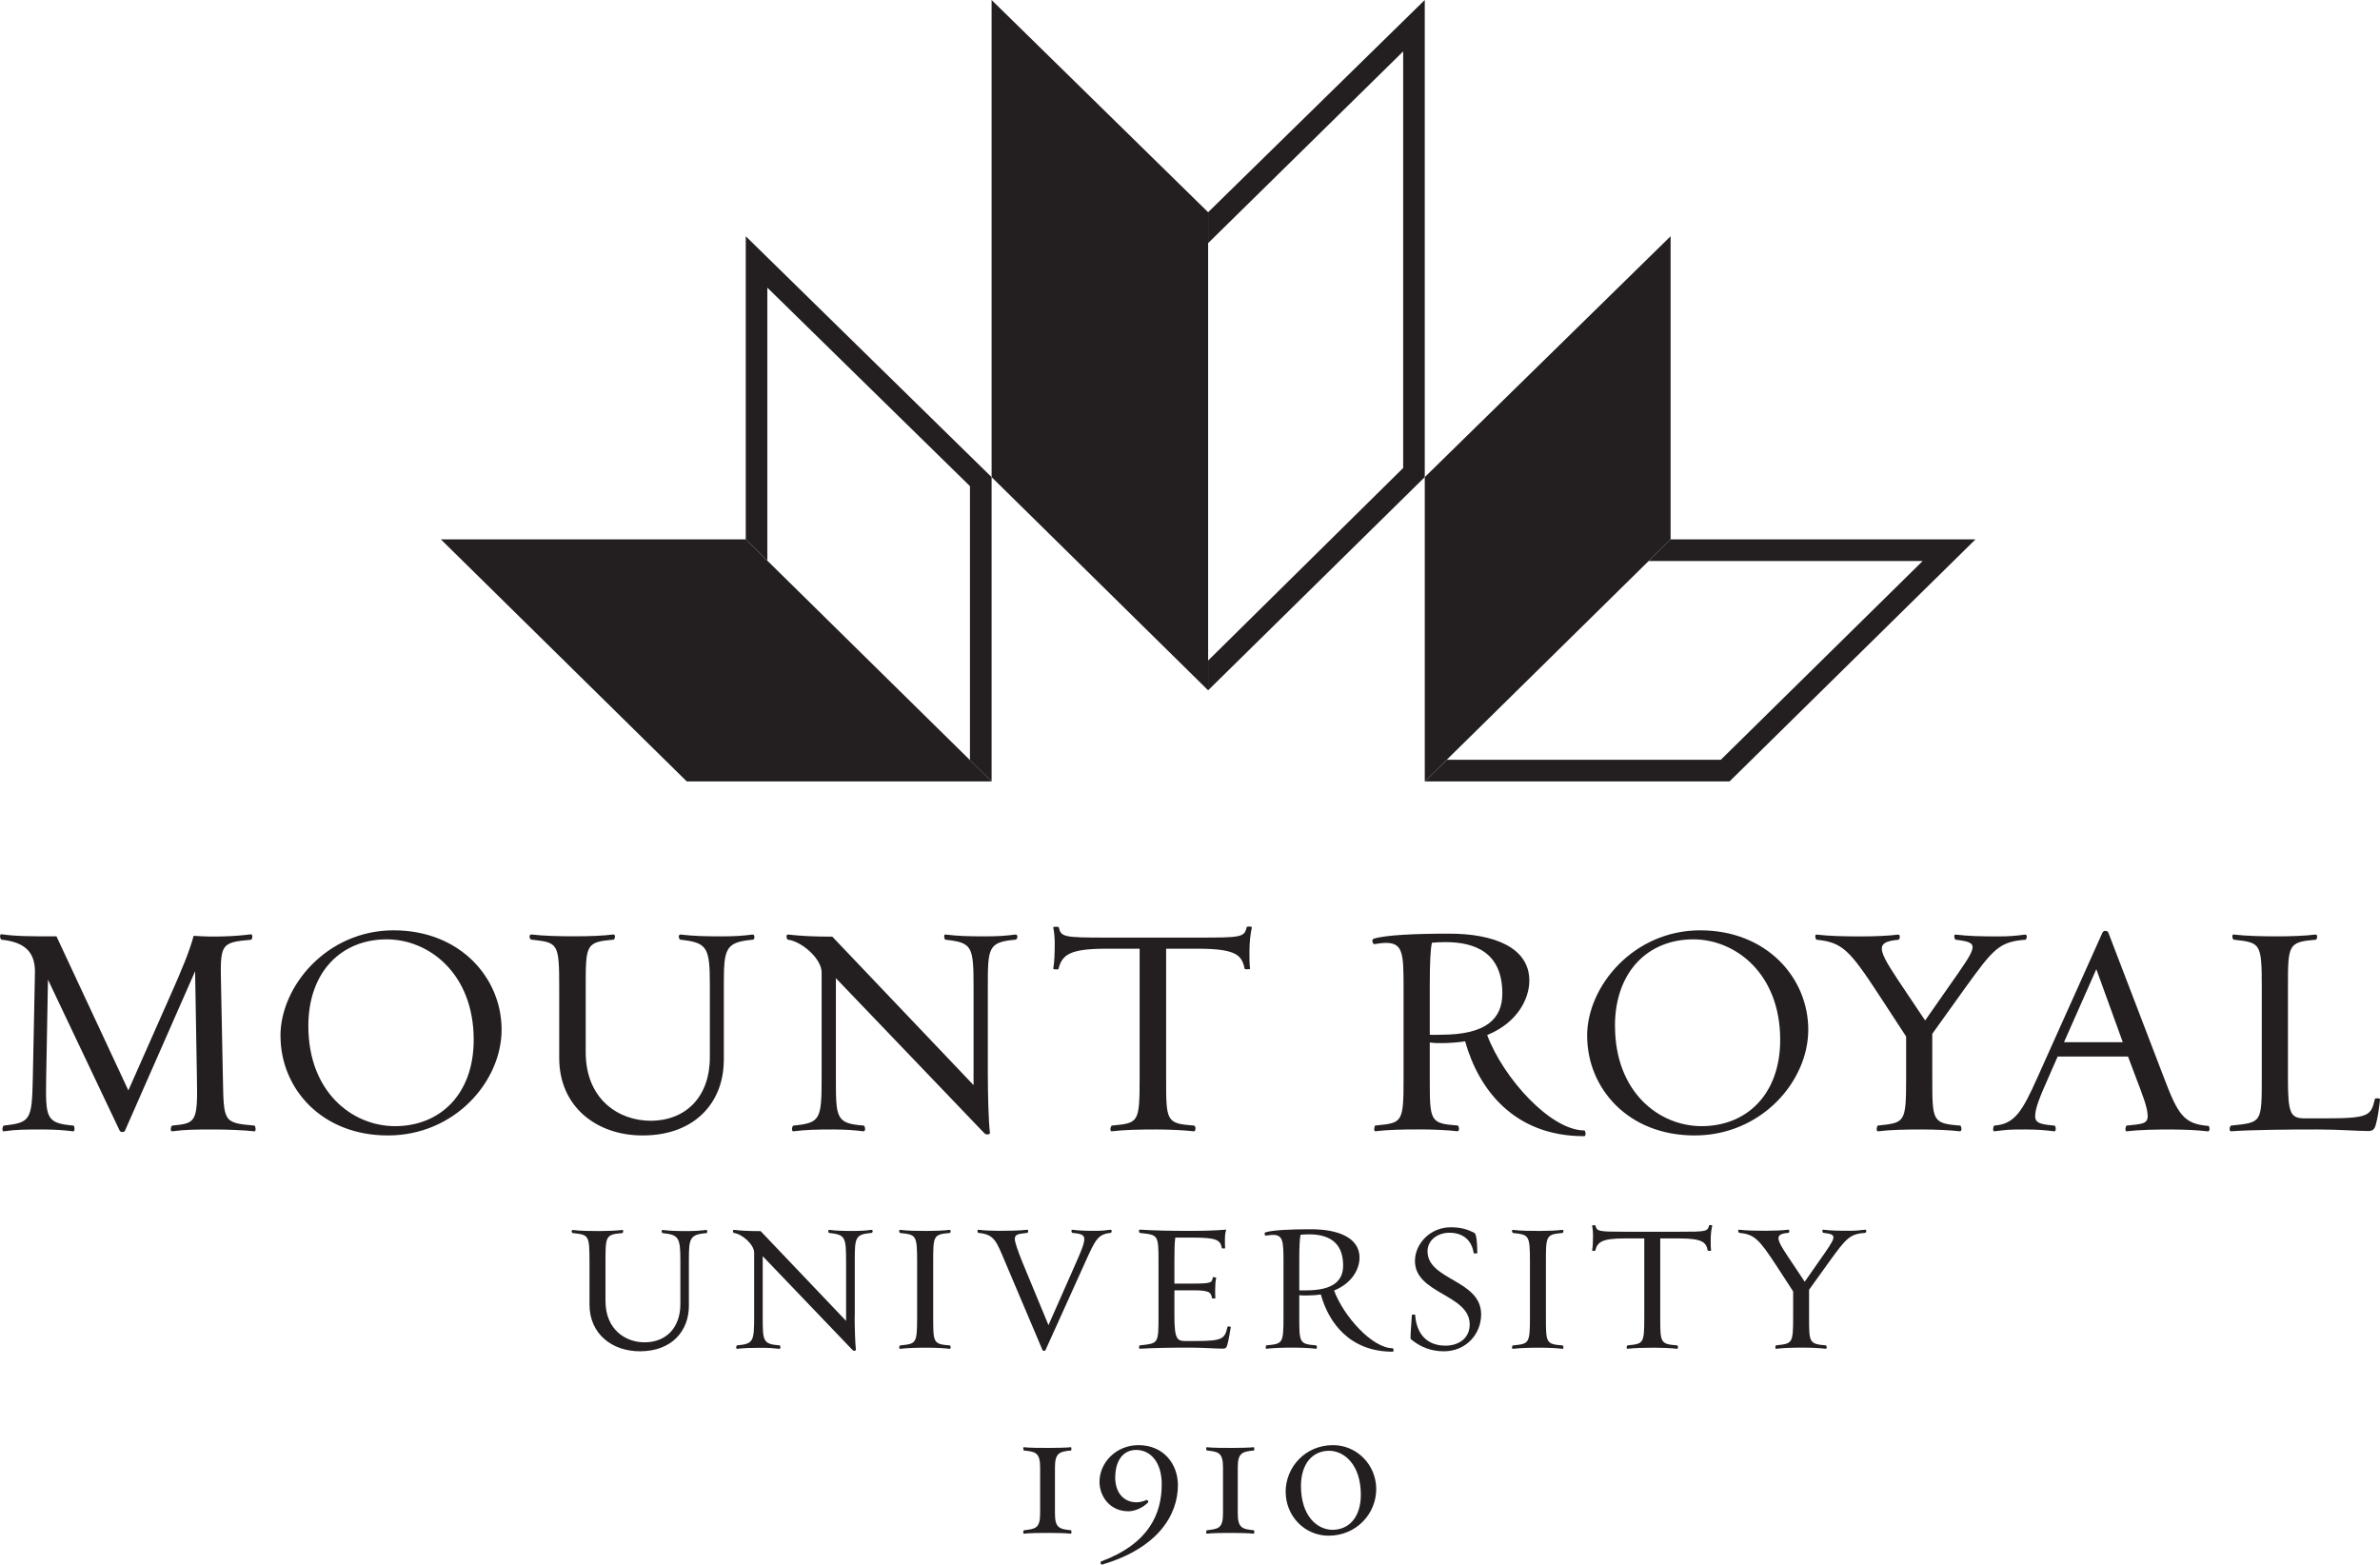
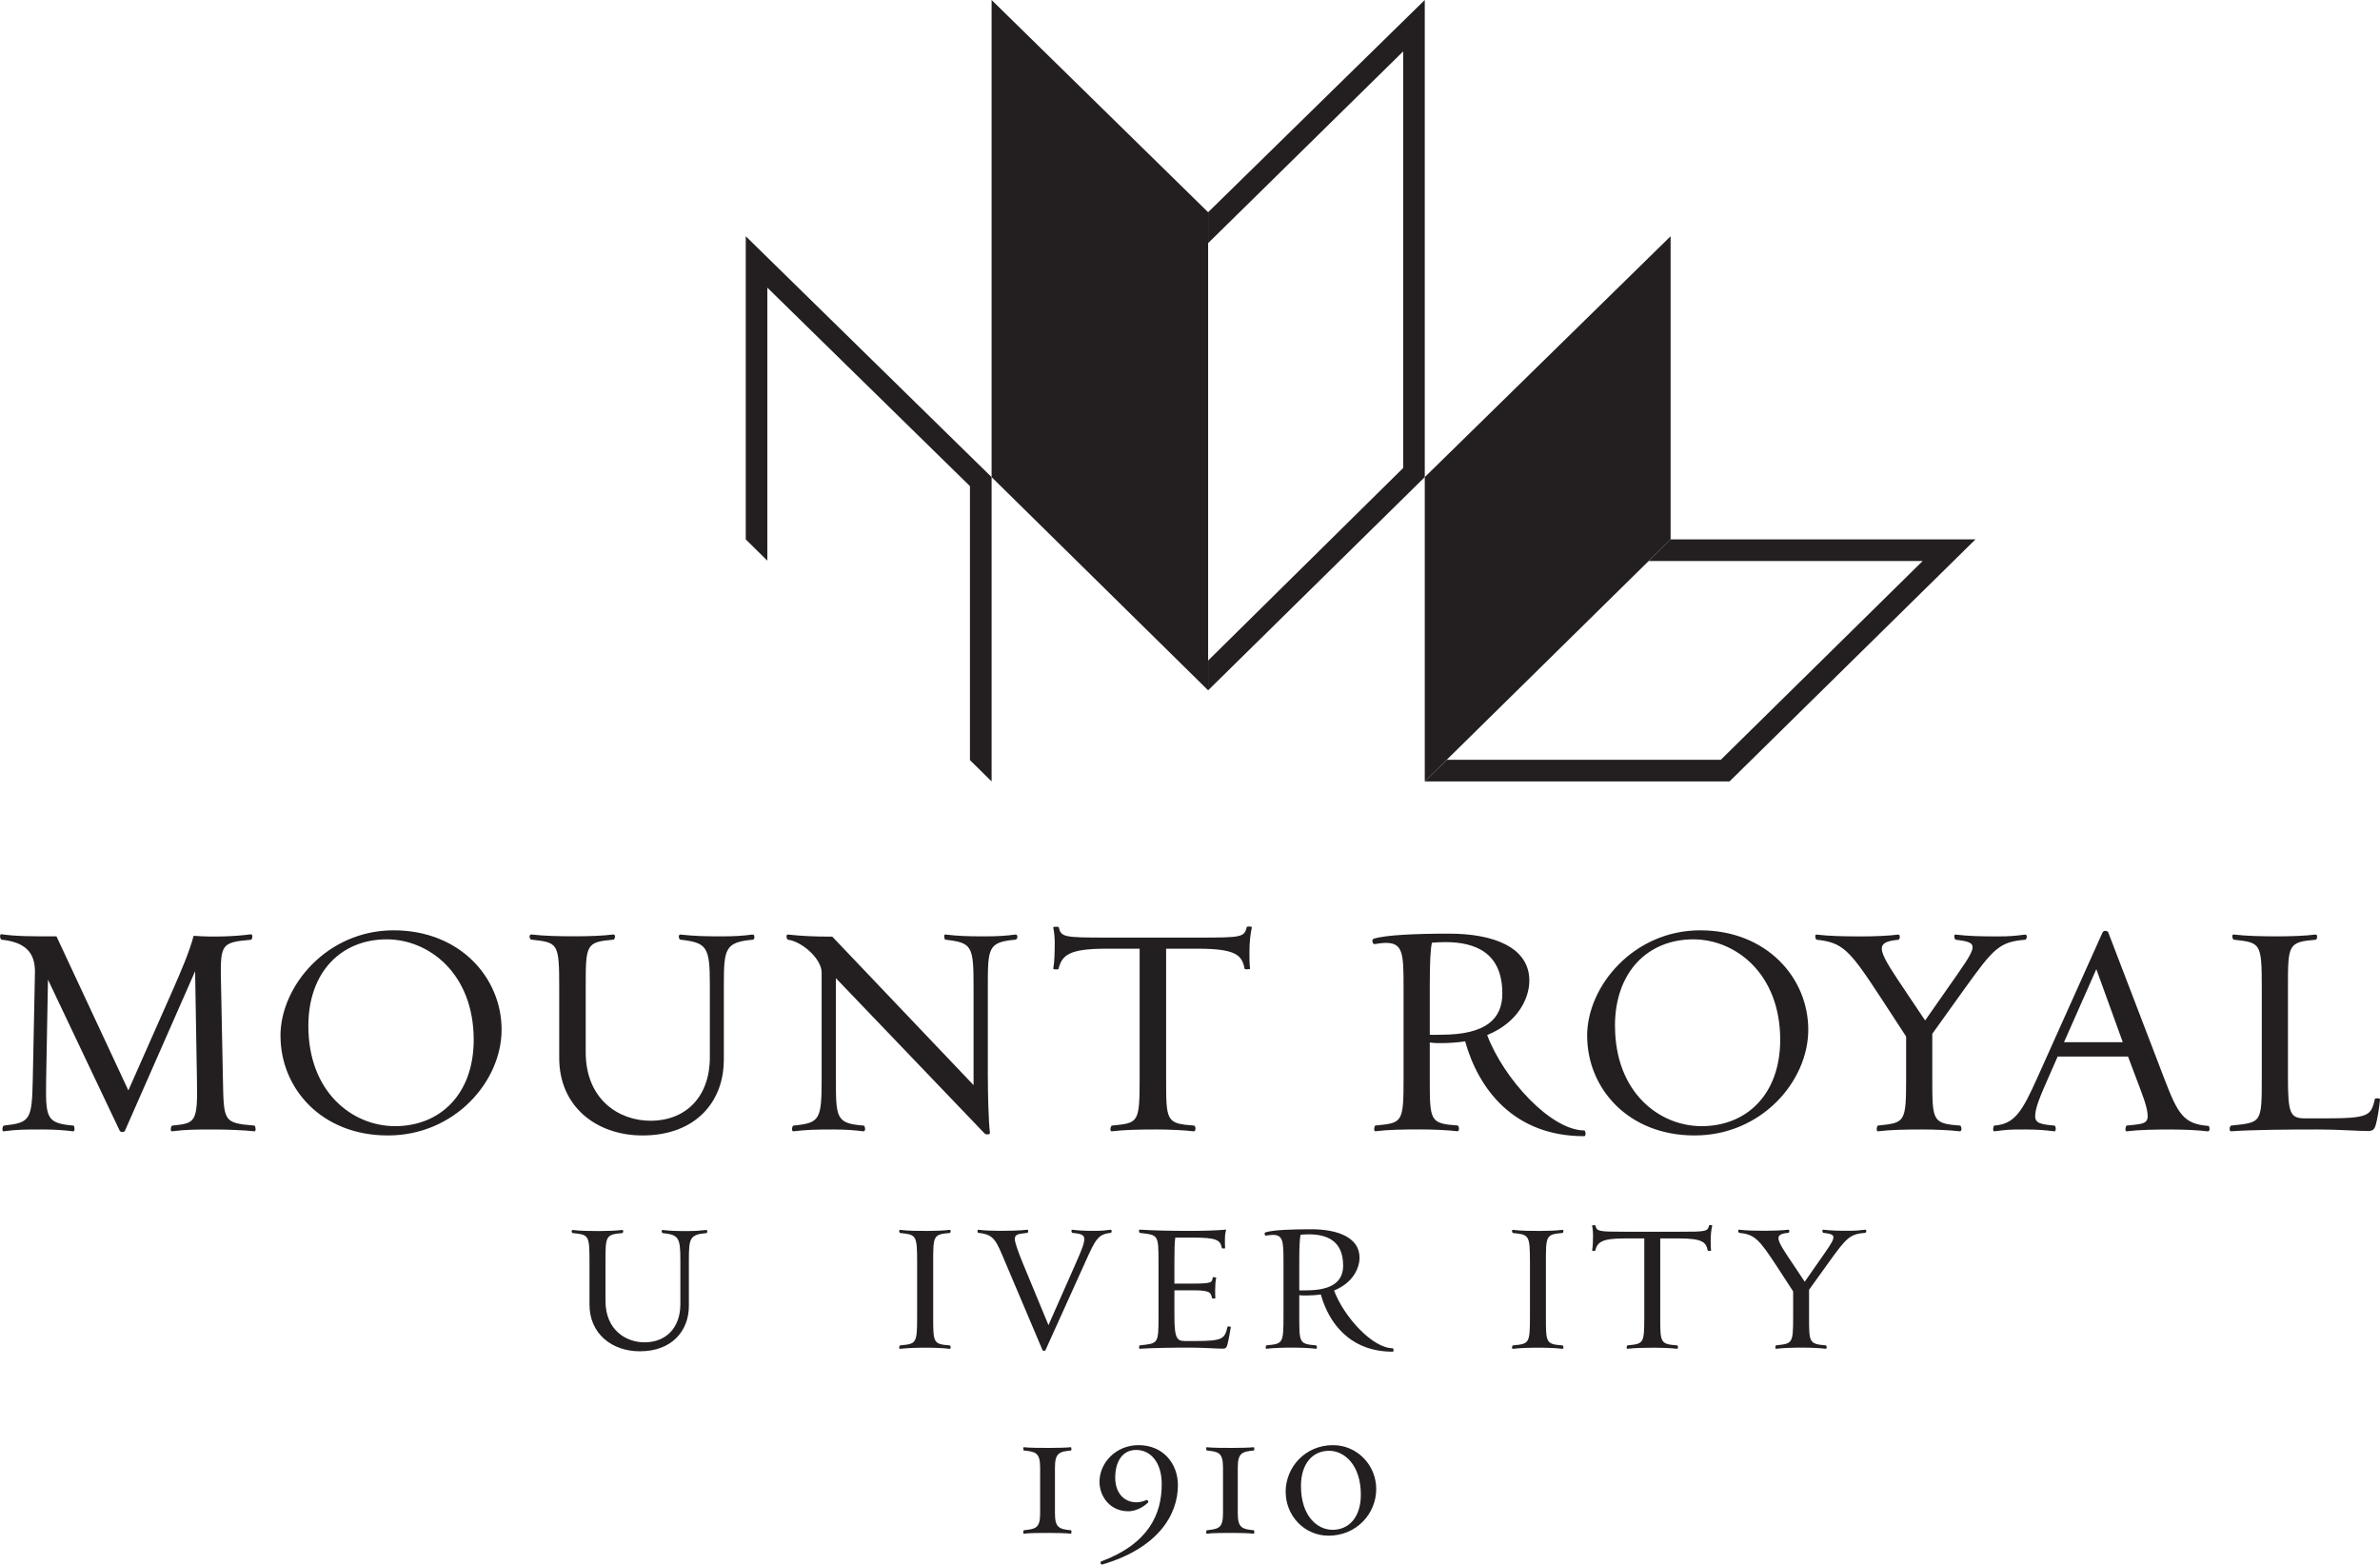
<svg xmlns="http://www.w3.org/2000/svg" id="Final" viewBox="0 0 422.19 277.55">
  <defs>
    <style>.cls-1{fill:#231f20;stroke-width:0px;}</style>
  </defs>
  <path class="cls-1" d="M30.56,200.69c-.43.11-.27-.96,0-1.01,4.17-.42,4.54-.53,4.37-8.43l-.32-18.95-12.44,28.28c-.1.27-.74.39-.96-.04l-12.7-26.75-.32,17.46c-.1,7.05-.1,8.01,4.86,8.43.16,0,.32,1.12-.11,1.01-1.66-.2-3.1-.32-5.39-.32-3.09,0-4.56,0-6.86.32-.42.11-.26-.96,0-1.01,4.76-.53,4.97-1.02,5.13-8.43l.38-18.74c.05-3.68-1.87-5.38-5.92-5.81-.27-.05-.43-1.07,0-.96,2.67.37,5.15.37,9.74.37l12.75,27.33,7.79-17.61c1.55-3.52,3.04-6.99,3.79-9.82,3.52.27,7.48.1,10.1-.26.53-.06.26.96.1.96-5.55.47-5.5.8-5.33,8.47l.32,16.07c.16,7.69,0,7.96,5.6,8.43.17,0,.37,1.12-.05,1.01-1.71-.2-4.81-.32-7.1-.32-3.1,0-5.07,0-7.42.32Z" />
  <path class="cls-1" d="M49.75,183.77c0-8.85,8.27-18.73,20.07-18.73s19.16,8.43,19.16,17.62-8.32,18.77-20.17,18.77-19.05-8.42-19.05-17.66ZM54.7,182.01c0,11.75,7.82,17.77,15.38,17.77,7.97,0,13.95-5.65,13.95-15.32,0-11.74-7.93-17.82-15.44-17.82-7.98,0-13.89,5.71-13.89,15.36Z" />
  <path class="cls-1" d="M128.39,188.1c0,7.26-4.92,13.33-14.41,13.33-8.17,0-14.78-5.12-14.78-13.72v-12.48c0-8-.21-8-4.92-8.54-.37,0-.53-.96,0-.91,2.3.26,4.75.32,7.85.32,2.29,0,5.02-.1,6.63-.32.58-.05.26.91.1.91-4.96.43-4.96.85-4.96,8.54v11.42c0,8.49,5.98,12.17,11.48,12.17,6.34,0,10.54-4.3,10.54-11.26v-12.81c0-6.77-.48-7.52-5.23-8.05-.27-.05-.48-.96.05-.91,2.3.26,4.14.32,7.29.32,2.24,0,3.79-.1,5.44-.32.53-.05.38.91.11.91-4.96.43-5.18,1.59-5.18,8.05v13.35Z" />
  <path class="cls-1" d="M175.24,191.25c0,2.67.1,7.53.37,9.77,0,.2-.64.37-.96.05l-26.37-27.54v17.72c0,7.1,0,8.06,4.96,8.43.17,0,.43,1.06-.1,1.01-1.66-.2-3.1-.32-5.34-.32-3.15,0-4.77.05-7.01.32-.54.05-.22-1.01-.06-1.01,4.75-.47,5.02-1.02,5.02-8.43v-18.74c0-2.4-3.48-5.5-5.99-5.81-.16,0-.48-.96.06-.91,2.24.26,4.67.37,7.82.37l25.06,26.34v-17.26c0-7.42-.21-8-5.01-8.54-.16,0-.38-1.03.05-.91,2.23.26,3.87.32,6.96.32,2.3,0,3.79-.1,5.39-.32.59-.05.42.86.05.91-4.91.43-4.91,1.44-4.91,8.54v16.01Z" />
  <path class="cls-1" d="M221.75,171.82c.05.17-.96.17-.96.06-.49-2.35-1.34-3.58-8.33-3.58h-5.6v22.95c0,7.69,0,8.06,4.96,8.43.27,0,.43,1.06-.11,1.01-1.66-.2-4.33-.32-6.57-.32-3.15,0-5.6.05-7.9.32-.42.11-.26-.96,0-1.01,4.71-.47,4.92-.42,4.92-8.43v-22.95h-5.87c-6.78,0-7.9,1.18-8.54,3.63-.21.07-.96.07-.91-.11.21-1.07.26-2.99.26-4.54,0-.95-.1-1.97-.26-2.72-.11-.21.75-.16.96-.11.43,1.77.75,1.88,8.49,1.88h16.17c7.79,0,8.28-.05,8.7-1.88,0-.1,1.01-.16.9.11-.26,1.23-.42,2.57-.42,4.37,0,.85,0,2.25.11,2.88Z" />
  <path class="cls-1" d="M259.93,184.73c-1.38.22-3.08.32-4.22.32-1.06,0-1.33,0-2.08-.11v6.3c0,7.69,0,8.06,4.97,8.43.16,0,.42,1.06-.11,1.01-1.65-.2-4.26-.32-6.62-.32-3.09,0-5.61.05-7.85.32-.42.11-.21-1.01-.05-1.01,4.81-.47,5.01-.42,5.01-8.43v-16.07c0-6.03-.11-7.9-3.15-7.9-.58,0-1.28.11-2.03.22-.27.05-.58-.8-.11-.96,2.19-.68,7.53-.9,13.4-.9,7.79,0,14.2,2.39,14.2,8.33,0,2.99-1.87,7.36-7.48,9.66,2.88,7.69,11.27,16.92,17.24,16.92.16,0,.42,1.02-.06,1.02-12.48,0-18.73-8.39-21.09-16.83ZM254.01,167.24c-.26,1.12-.38,3.57-.38,7.48v8.84c.75.06,1.12,0,2.03,0,8.02,0,10.84-2.87,10.84-7.31,0-7.25-4.8-9.12-10.1-9.12-.85,0-1.49.04-2.39.11Z" />
  <path class="cls-1" d="M281.54,183.77c0-8.85,8.27-18.73,20.06-18.73s19.17,8.43,19.17,17.62-8.33,18.77-20.17,18.77-19.05-8.42-19.05-17.66ZM286.49,182.01c0,11.75,7.82,17.77,15.36,17.77,7.99,0,13.94-5.65,13.94-15.32,0-11.74-7.92-17.82-15.42-17.82-7.99,0-13.89,5.71-13.89,15.36Z" />
  <path class="cls-1" d="M342.77,183.4v7.85c0,7.62,0,8.06,4.96,8.43.16,0,.43,1.06-.11,1.01-1.65-.2-4.27-.32-6.6-.32-3.11,0-5.61.05-7.85.32-.44.11-.22-1.01-.07-1.01,4.81-.53,5.03-.42,5.03-8.43v-7.37l-4.8-7.35c-5.24-8.01-6.51-9.35-11.06-9.82-.25-.05-.42-1.03,0-.91,2.24.26,4.76.32,7.86.32,2.28,0,4.9-.1,6.56-.32.54-.05.27.91.1.91-4.69.43-3.58,1.96,1.55,9.61l3.16,4.71,4.16-5.95c5.19-7.41,5.66-7.83,1.28-8.37-.27-.05-.44-1.03,0-.91,2.24.26,4.26.32,7.41.32,2.23,0,3.14-.1,4.85-.32.55-.05.32.91.05.91-4.58.37-5.6,1.54-10.68,8.59l-5.81,8.11Z" />
  <path class="cls-1" d="M385.46,200.37c-3.16,0-5.93.05-8.18.32-.41.11-.21-1.01-.04-1.01,2.45-.27,3.74-.21,3.74-1.66,0-1.59-1.03-4.06-2.03-6.72l-1.46-3.87h-12.48l-1.7,3.87c-1.39,3.16-2.29,5.23-2.29,6.72,0,1.24,1.02,1.45,3.42,1.66.26,0,.37,1.12-.06,1.01-1.65-.2-2.88-.32-5.13-.32-3.15,0-3.2.05-5.43.32-.43.11-.22-1.01-.05-1.01,3.63-.27,4.95-2.51,7.63-8.48l11.57-25.78c.21-.43.91-.32,1.02,0l9.88,25.78c2.46,6.46,3.47,8.21,7.91,8.54.15.05.37,1.01-.17.96-1.65-.2-3.9-.32-6.13-.32ZM366.13,184.88h10.43l-4.69-12.95-5.73,12.95Z" />
  <path class="cls-1" d="M419.96,200.64c-1.97,0-4.9-.27-8.86-.27-5.45,0-11.37.05-15.32.32-.42.05-.27-.96,0-1.01,5.39-.58,5.44-.37,5.44-8.43v-16.01c0-8-.21-8-4.96-8.54-.27-.05-.43-1.03,0-.91,2.29.26,4.79.32,7.85.32,2.34,0,4.96-.1,6.61-.32.54-.05.27.91.11.91-4.97.43-4.97.85-4.97,8.54v15.96c0,6.5.43,7.2,3.15,7.2h3.05c8.28,0,8.5-.43,9.23-3.47,0-.11.97-.16.9.11-.15,1.49-.42,3.37-.75,4.49-.27.96-.63,1.12-1.49,1.12Z" />
  <path class="cls-1" d="M186.13,271.94c-1.35,0-3.52,0-4.5.14-.19.05-.1-.61,0-.61,2.01-.24,2.88-.3,2.88-2.98v-8.16c0-2.7-.88-2.79-2.88-3.01-.1,0-.19-.65,0-.58.97.12,3.14.12,4.5.12.98,0,3.12-.03,3.79-.12.19-.07.16.58.07.58-2.1.19-2.85.48-2.85,3.01v8.16c0,2.52.75,2.78,2.85,2.98.1,0,.13.67-.07.61-.68-.11-2.82-.14-3.79-.14Z" />
  <path class="cls-1" d="M195.33,277c8.51-3.17,10.75-8.48,10.75-13.7,0-4.01-2.08-6.08-4.53-6.08s-3.72,2.07-3.72,4.92c0,2.63,1.49,4.37,3.79,4.37.64,0,1.39-.23,1.69-.39.22-.13.51.29.35.41-.88.91-2.3,1.57-3.5,1.57-3.34,0-5.12-2.73-5.12-5.22,0-3.4,2.92-6.51,6.92-6.51,4.41,0,6.99,3.31,6.99,7.1,0,5.24-3.5,11.17-13.44,14.08-.26.07-.39-.49-.19-.55Z" />
  <path class="cls-1" d="M218.58,271.94c-1.37,0-3.54,0-4.5.14-.19.05-.1-.61,0-.61,2.01-.24,2.87-.3,2.87-2.98v-8.16c0-2.7-.87-2.79-2.87-3.01-.1,0-.19-.65,0-.58.97.12,3.14.12,4.5.12.96,0,3.1-.03,3.78-.12.2-.07.16.58.06.58-2.11.19-2.85.48-2.85,3.01v8.16c0,2.52.75,2.78,2.85,2.98.1,0,.14.67-.06.61-.68-.11-2.82-.14-3.78-.14Z" />
  <path class="cls-1" d="M228.06,264.67c0-4.41,3.49-8.3,8.39-8.3,4.34,0,7.68,3.57,7.68,7.78,0,4.42-3.54,8.28-8.45,8.28-4.32,0-7.61-3.56-7.61-7.76ZM230.78,263.62c0,5.31,2.88,7.77,5.6,7.77,2.91,0,5.02-2.24,5.02-6.22,0-5.3-2.92-7.8-5.63-7.8-2.92,0-4.99,2.27-4.99,6.25Z" />
  <path class="cls-1" d="M159.69,239.28c-.32.04-.13-.6-.03-.6,2.87-.3,3.03-.26,3.03-5.1v-9.68c0-4.85-.17-4.85-3.03-5.17-.11,0-.3-.58.03-.55,1.38.17,2.87.19,4.78.19,1.36,0,2.97-.06,3.97-.19.32-.03.2.55.04.55-2.94.25-2.94.52-2.94,5.17v9.68c0,4.64,0,4.86,2.94,5.1.16,0,.28.64-.04.6-1-.13-2.61-.2-3.97-.2-1.9,0-3.39.04-4.78.2Z" />
  <path class="cls-1" d="M185.48,239.5c-.09.19-.45.22-.57-.04l-6.59-15.55c-1.61-3.81-1.93-4.94-4.81-5.2-.09,0-.21-.6.04-.55.99.13,2.35.19,3.7.19,1.91,0,3.58-.03,4.97-.19.25-.05.19.53.03.55-1.48.19-2.23.19-2.23,1.07,0,.6.49,2,1.32,4.07l4.65,11.23,4.96-11.23c1.06-2.39,1.39-3.33,1.39-4.07s-.64-.93-2.13-1.07c-.1,0-.29-.58.03-.55,1.01.13,2.13.19,3.52.19,1.9,0,1.87-.03,3.23-.19.32-.03.22.53.06.55-2.29.25-2.7,1.12-4.54,5.2l-7.04,15.58Z" />
  <path class="cls-1" d="M216.81,239.25c-1.2,0-3.26-.18-5.65-.18-3.26,0-6.58.04-8.94.2-.29.04-.13-.6-.03-.6,3.26-.36,3.32-.24,3.32-5.1v-9.68c0-4.92-.06-4.79-3.32-5.17-.1,0-.29-.6.03-.58,2.36.16,5.52.22,8.81.22,2.39,0,4.58-.06,6.49-.22-.2.61-.23,1.19-.23,1.87,0,.33,0,1.13.03,1.38.03.17-.55.1-.58,0-.26-1.42-.94-1.84-5.16-1.84h-3.09c-.13.82-.16,2.13-.16,4.16v4h3.32c3.55,0,3.29-.26,3.49-1.1.04-.1.55,0,.61.06-.13.48-.19,1.39-.19,2.15,0,.35,0,1.17.03,1.44.07.16-.54.12-.59.03-.19-1.01-.38-1.39-3.35-1.39h-3.32v4.53c0,4.2.51,4.47,2,4.47h1.71c4.93,0,5.23-.42,5.71-2.55,0-.06.61-.06.58.1-.13.81-.42,2.44-.61,3.12-.16.58-.35.68-.9.68Z" />
  <path class="cls-1" d="M234.29,229.64c-.84.13-1.88.18-2.55.18s-.8,0-1.26-.05v3.8c0,4.64,0,4.86,3,5.1.1,0,.26.64-.06.6-1-.13-2.58-.2-4-.2-1.87,0-3.39.04-4.75.2-.25.06-.12-.6-.03-.6,2.91-.3,3.04-.26,3.04-5.1v-9.71c0-3.65-.07-4.79-1.9-4.79-.36,0-.78.07-1.23.13-.17.04-.36-.48-.07-.58,1.33-.42,4.55-.55,8.11-.55,4.7,0,8.58,1.45,8.58,5.04,0,1.81-1.13,4.45-4.52,5.83,1.74,4.65,6.81,10.24,10.42,10.24.1,0,.26.61-.03.61-7.55,0-11.33-5.07-12.74-10.16ZM230.71,219.05c-.16.67-.23,2.17-.23,4.51v5.35c.46.03.68,0,1.23,0,4.84,0,6.55-1.74,6.55-4.41,0-4.4-2.9-5.53-6.09-5.53-.51,0-.91.04-1.45.07Z" />
-   <path class="cls-1" d="M250.27,237.57c-.16-.12.06-2.01.18-4.26,0-.16.59-.13.59-.04.22,3.3,2.03,5.45,5.38,5.45,2.2,0,4.29-1.2,4.29-3.77,0-5.35-9.71-5.39-9.71-11.26,0-2.97,2.62-5.97,6.36-5.97,1.87,0,3.1.42,4.22,1.03.25.13.48,1.35.48,3.52,0,.15-.64.12-.64.02-.38-2.38-1.98-3.6-4.32-3.6-2.04,0-3.87,1.28-3.87,3.29,0,5.14,9.51,5.04,9.51,11.19,0,3.55-2.73,6.55-6.6,6.55-2.3,0-4.17-.74-5.88-2.16Z" />
  <path class="cls-1" d="M268.39,239.28c-.31.04-.13-.6-.02-.6,2.87-.3,3.03-.26,3.03-5.1v-9.68c0-4.85-.17-4.85-3.03-5.17-.11,0-.29-.58.02-.55,1.4.17,2.88.19,4.78.19,1.36,0,2.97-.06,3.97-.19.33-.03.19.55.03.55-2.94.25-2.94.52-2.94,5.17v9.68c0,4.64,0,4.86,2.94,5.1.16,0,.3.64-.03.6-1-.13-2.61-.2-3.97-.2-1.9,0-3.38.04-4.78.2Z" />
  <path class="cls-1" d="M122.2,231.67c0,4.38-2.97,8.05-8.7,8.05-4.93,0-8.93-3.09-8.93-8.28v-7.54c0-4.84-.13-4.84-2.96-5.15-.22,0-.32-.58,0-.55,1.38.17,2.87.19,4.73.19,1.39,0,3.04-.07,4.01-.19.35-.03.16.55.06.55-3,.25-3,.52-3,5.15v6.9c0,5.12,3.61,7.33,6.92,7.33,3.83,0,6.36-2.59,6.36-6.79v-7.73c0-4.09-.29-4.55-3.15-4.86-.17-.04-.29-.58.03-.55,1.38.17,2.51.19,4.4.19,1.35,0,2.29-.07,3.28-.19.32-.03.24.55.07.55-3,.25-3.12.96-3.12,4.86v8.05Z" />
-   <path class="cls-1" d="M151.61,233.58c0,1.61.07,4.55.22,5.9,0,.13-.38.24-.57.04l-15.96-16.67v10.73c0,4.29,0,4.87,3.01,5.09.1,0,.26.65-.07.61-.99-.12-1.87-.18-3.22-.18-1.91,0-2.89.03-4.24.18-.33.04-.14-.61-.04-.61,2.87-.28,3.04-.61,3.04-5.09v-11.34c0-1.46-2.1-3.32-3.62-3.52-.09,0-.29-.58.04-.54,1.35.16,2.82.22,4.73.22l15.16,15.93v-10.43c0-4.5-.13-4.85-3.04-5.18-.1,0-.22-.6.04-.54,1.36.16,2.34.19,4.22.19,1.38,0,2.29-.06,3.26-.19.36-.03.26.52.03.54-2.97.25-2.97.88-2.97,5.18v9.68Z" />
  <path class="cls-1" d="M303.53,221.83c.01.1-.59.1-.59.03-.29-1.41-.81-2.16-5.03-2.16h-3.4v13.87c0,4.64,0,4.87,3,5.1.16,0,.26.64-.06.6-.99-.12-2.61-.19-3.96-.19-1.91,0-3.39.04-4.78.19-.25.08-.16-.58,0-.6,2.85-.3,2.97-.25,2.97-5.1v-13.87h-3.55c-4.09,0-4.77.7-5.16,2.19-.13.03-.58.03-.54-.06.13-.65.16-1.81.16-2.74,0-.58-.07-1.2-.16-1.64-.07-.13.46-.1.58-.08.25,1.07.45,1.14,5.13,1.14h9.79c4.71,0,5-.03,5.25-1.14,0-.05.61-.1.55.08-.17.73-.27,1.53-.27,2.64,0,.52,0,1.35.08,1.74Z" />
  <path class="cls-1" d="M320.91,228.8v4.76c0,4.61,0,4.87,3.01,5.11.08,0,.25.64-.08.6-.99-.13-2.58-.2-4-.2-1.88,0-3.4.04-4.75.2-.27.06-.14-.6-.04-.6,2.91-.34,3.04-.26,3.04-5.11v-4.46l-2.9-4.46c-3.17-4.85-3.95-5.65-6.69-5.94-.16-.04-.26-.62,0-.55,1.35.16,2.87.19,4.74.19,1.4,0,2.98-.07,3.97-.19.33-.03.17.55.08.55-2.85.25-2.17,1.19.94,5.81l1.91,2.87,2.52-3.61c3.14-4.49,3.43-4.74.77-5.07-.16-.04-.25-.62,0-.55,1.36.16,2.58.19,4.49.19,1.36,0,1.91-.07,2.95-.19.32-.03.19.55.02.55-2.78.22-3.38.94-6.46,5.21l-3.52,4.9Z" />
  <polygon class="cls-1" points="248.91 9.12 214.31 43.13 214.31 37.65 252.74 0 252.74 84.64 214.31 122.46 214.31 117.18 248.91 83.02 248.91 9.12" />
  <polygon class="cls-1" points="252.74 138.62 296.35 95.69 296.35 41.91 252.74 84.64 252.74 138.62" />
  <polygon class="cls-1" points="262.11 134.79 305.25 134.79 341.07 99.52 292.46 99.52 296.35 95.69 350.43 95.69 306.81 138.62 252.74 138.62 256.64 134.79 262.11 134.79" />
  <polygon class="cls-1" points="214.31 122.46 175.9 84.64 175.9 0 214.31 37.65 214.31 122.46" />
  <polygon class="cls-1" points="132.29 41.91 175.9 84.64 175.9 138.62 172.06 134.85 172.06 86.24 136.12 51.03 136.12 99.46 132.29 95.69 132.29 41.91" />
-   <polygon class="cls-1" points="121.82 138.62 78.21 95.69 132.29 95.69 175.9 138.62 121.82 138.62" />
</svg>